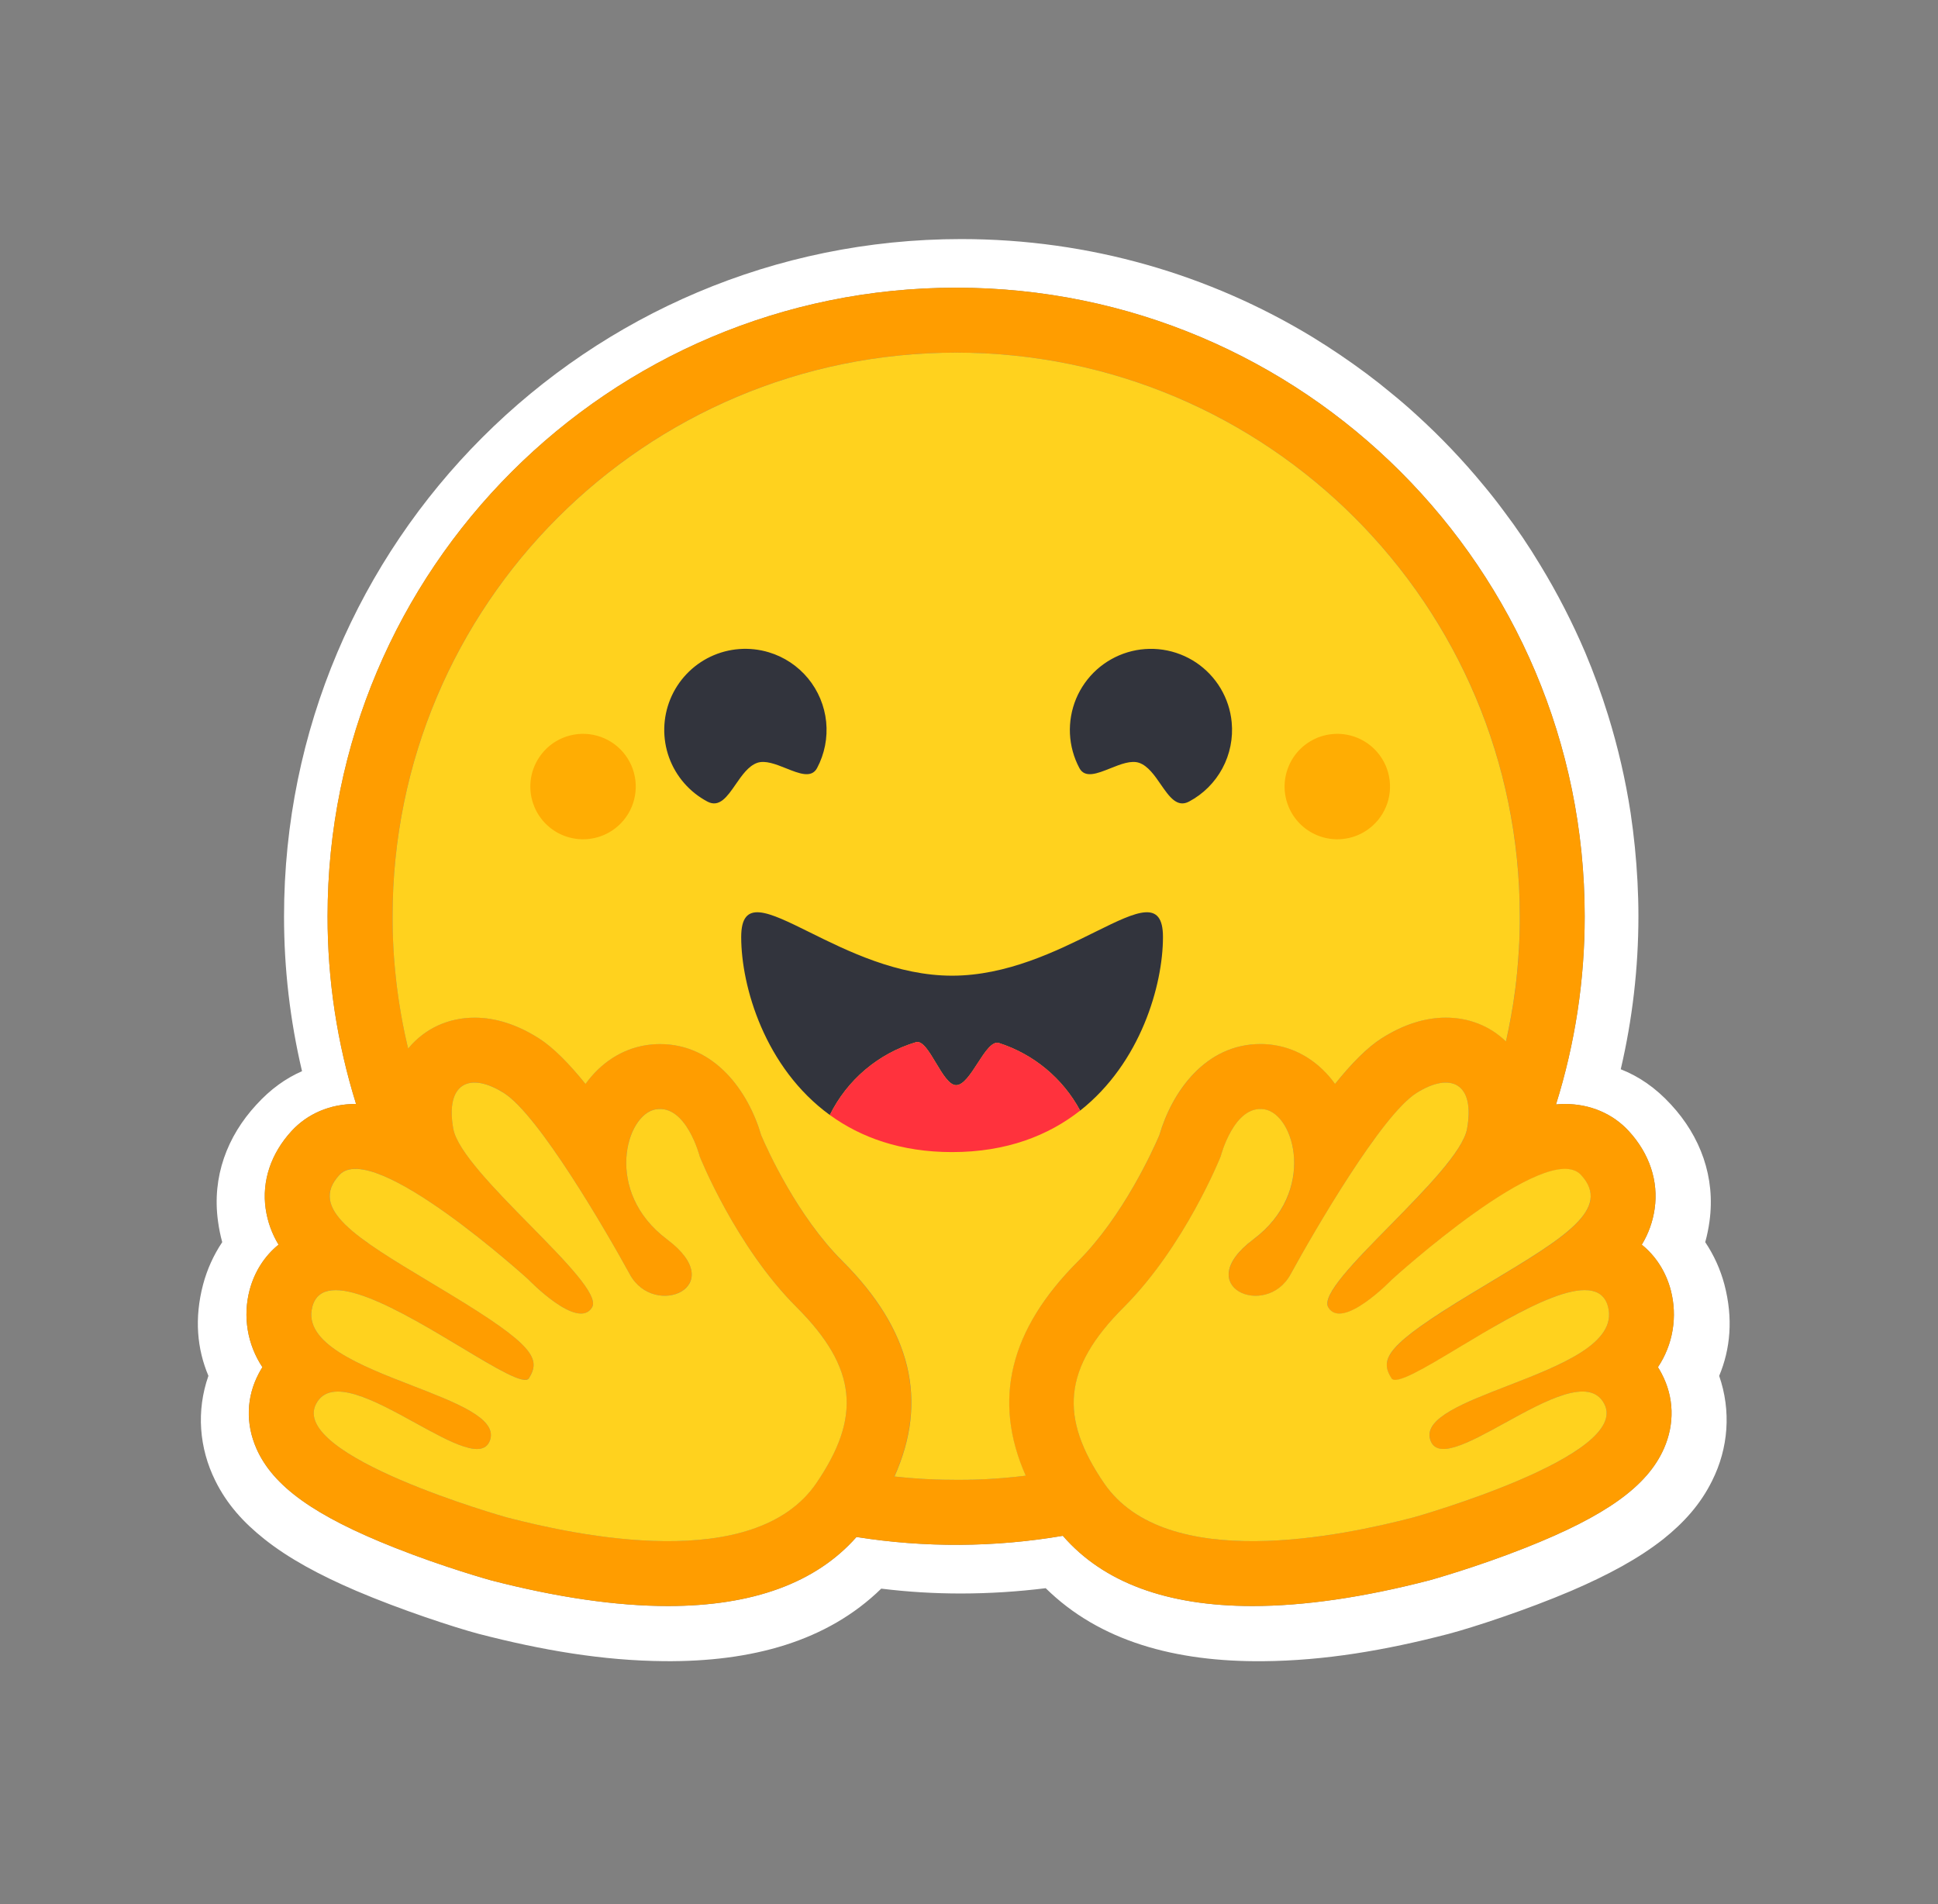
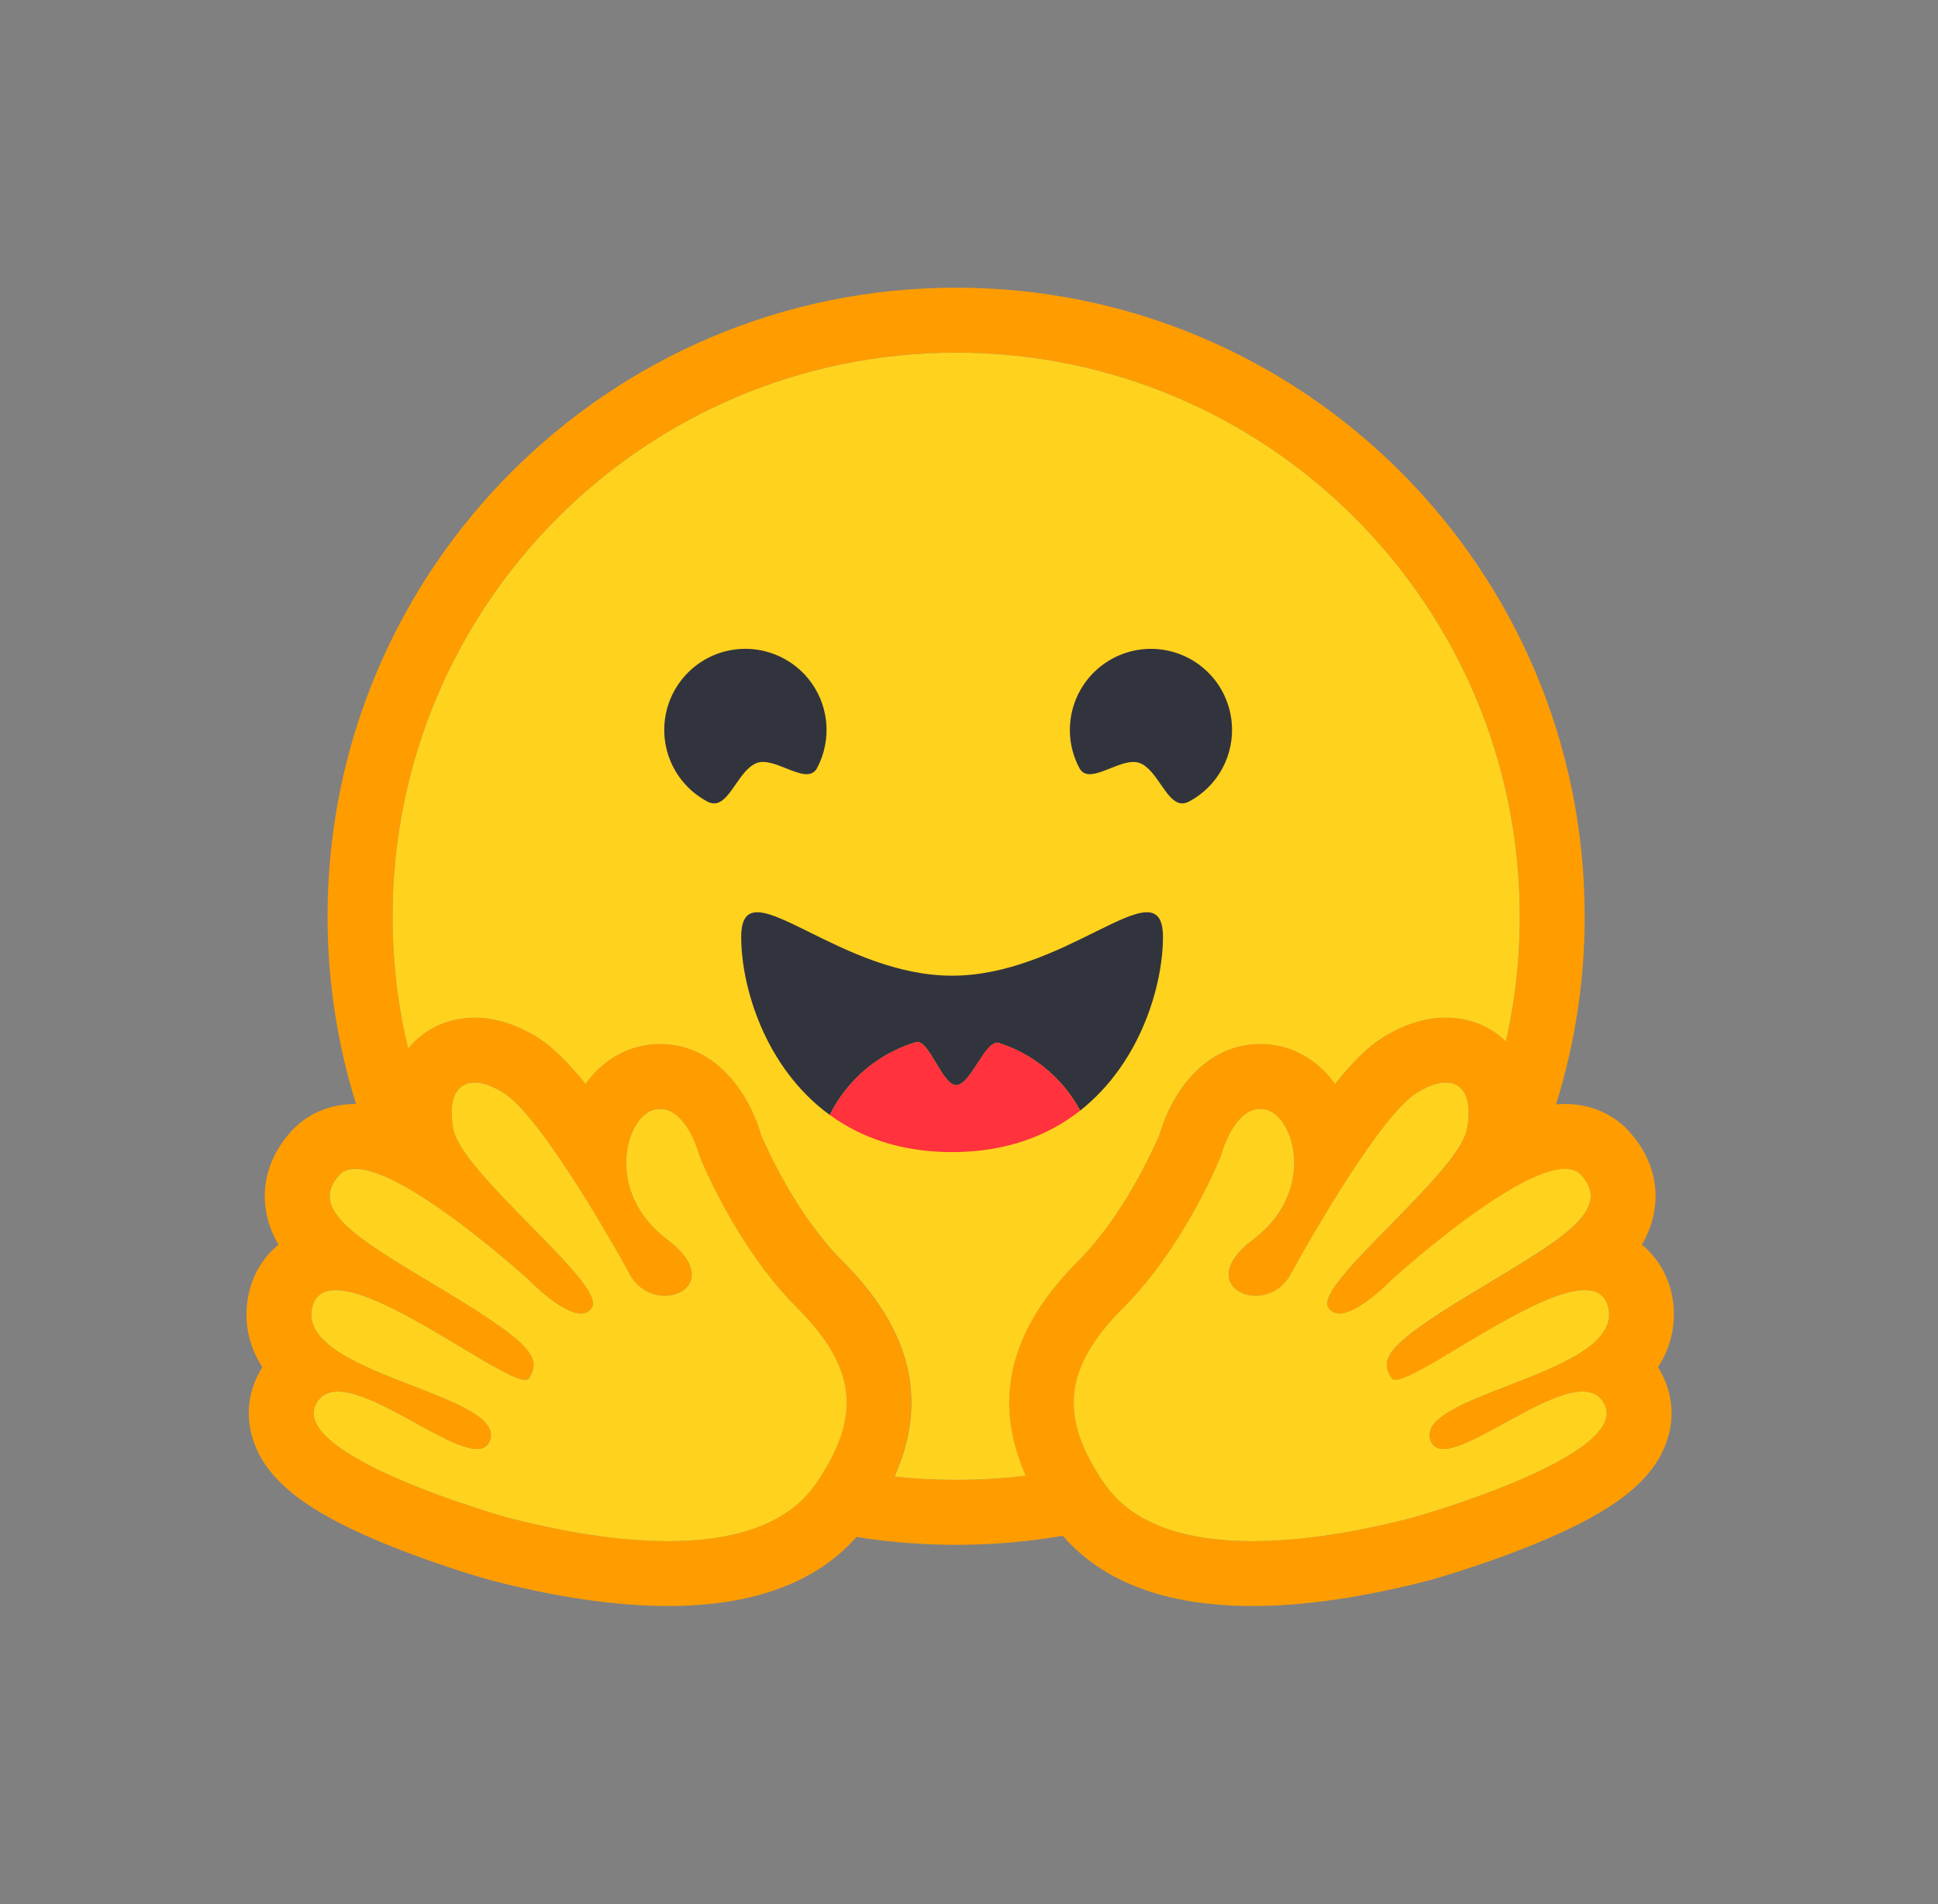
<svg xmlns="http://www.w3.org/2000/svg" width="57" height="56" viewBox="0 0 57 56" fill="none">
  <rect x="0" y="0" width="57" height="56" fill="#808080" stroke="none" />
-   <path d="M50.718 37.778C50.6 37.334 50.41 36.914 50.154 36.532C50.209 36.332 50.251 36.128 50.279 35.922C50.46 34.615 50.007 33.418 49.153 32.492C48.69 31.986 48.194 31.652 47.669 31.447C48.014 29.972 48.188 28.463 48.189 26.948C48.189 26.256 48.15 25.578 48.084 24.911C48.05 24.577 48.009 24.245 47.96 23.913C47.81 22.935 47.587 21.969 47.293 21.024C47.1 20.402 46.877 19.791 46.625 19.192C46.246 18.304 45.805 17.445 45.303 16.621C44.974 16.072 44.616 15.542 44.23 15.032C44.041 14.775 43.843 14.523 43.638 14.278C43.031 13.54 42.37 12.846 41.662 12.203C41.427 11.987 41.185 11.778 40.937 11.577C40.693 11.373 40.443 11.176 40.188 10.986C39.675 10.604 39.145 10.246 38.6 9.912C35.585 8.081 32.05 7.031 28.271 7.031C17.27 7.031 8.354 15.948 8.354 26.949C8.353 28.483 8.531 30.011 8.883 31.504C8.411 31.709 7.958 32.029 7.538 32.492C6.684 33.417 6.23 34.609 6.412 35.917C6.439 36.124 6.481 36.33 6.536 36.532C6.281 36.913 6.091 37.334 5.973 37.778C5.711 38.775 5.797 39.675 6.13 40.464C5.768 41.494 5.858 42.591 6.331 43.545C6.674 44.242 7.166 44.781 7.772 45.262C8.492 45.835 9.394 46.322 10.481 46.788C11.779 47.342 13.363 47.862 14.083 48.053C15.944 48.534 17.728 48.84 19.536 48.855C22.112 48.878 24.331 48.273 25.919 46.722C26.7 46.818 27.485 46.866 28.271 46.865C29.102 46.864 29.932 46.811 30.756 46.709C32.34 48.269 34.568 48.88 37.153 48.856C38.961 48.841 40.745 48.536 42.601 48.054C43.326 47.863 44.91 47.343 46.208 46.789C47.295 46.322 48.197 45.836 48.922 45.264C49.524 44.782 50.015 44.243 50.358 43.546C50.836 42.592 50.921 41.495 50.564 40.465C50.894 39.676 50.98 38.775 50.718 37.778ZM48.871 40.397C49.237 41.09 49.26 41.874 48.938 42.604C48.449 43.71 47.234 44.582 44.874 45.517C43.407 46.099 42.063 46.471 42.051 46.475C40.111 46.978 38.355 47.234 36.836 47.234C34.32 47.234 32.448 46.539 31.26 45.168C29.252 45.511 27.202 45.522 25.191 45.203C24.002 46.551 22.14 47.234 19.645 47.234C18.126 47.234 16.371 46.978 14.43 46.475C14.418 46.471 13.075 46.099 11.607 45.517C9.247 44.582 8.032 43.711 7.543 42.604C7.221 41.874 7.244 41.09 7.61 40.397C7.643 40.332 7.68 40.269 7.718 40.209C7.499 39.88 7.352 39.508 7.287 39.118C7.222 38.728 7.24 38.329 7.34 37.947C7.486 37.395 7.786 36.936 8.193 36.606C7.997 36.284 7.868 35.925 7.814 35.551C7.697 34.739 7.967 33.928 8.574 33.266C9.046 32.751 9.714 32.468 10.453 32.468H10.473C9.915 30.681 9.633 28.82 9.635 26.948C9.635 16.739 17.911 8.461 28.122 8.461C38.333 8.461 46.609 16.738 46.609 26.948C46.611 28.825 46.326 30.691 45.765 32.482C45.854 32.473 45.942 32.469 46.028 32.469C46.767 32.469 47.435 32.752 47.907 33.267C48.514 33.928 48.784 34.739 48.666 35.552C48.613 35.925 48.484 36.284 48.288 36.607C48.696 36.936 48.996 37.395 49.141 37.947C49.241 38.33 49.259 38.729 49.194 39.119C49.129 39.509 48.982 39.88 48.763 40.209C48.801 40.269 48.838 40.332 48.871 40.397Z" fill="white" />
  <path d="M48.763 40.208C48.982 39.879 49.129 39.508 49.194 39.118C49.259 38.728 49.241 38.329 49.141 37.946C48.995 37.394 48.695 36.935 48.288 36.606C48.484 36.283 48.613 35.925 48.666 35.551C48.784 34.739 48.514 33.927 47.907 33.266C47.435 32.751 46.767 32.468 46.028 32.468C45.942 32.468 45.854 32.472 45.765 32.481C46.326 30.69 46.61 28.824 46.608 26.948C46.608 16.738 38.331 8.461 28.122 8.461C17.912 8.461 9.634 16.737 9.634 26.948C9.632 28.819 9.915 30.681 10.472 32.468H10.453C9.713 32.468 9.045 32.751 8.573 33.265C7.966 33.926 7.697 34.738 7.814 35.55C7.868 35.924 7.996 36.283 8.192 36.605C7.785 36.935 7.485 37.394 7.34 37.946C7.24 38.328 7.222 38.728 7.287 39.118C7.352 39.507 7.499 39.879 7.718 40.208C7.679 40.269 7.643 40.332 7.609 40.396C7.244 41.09 7.221 41.874 7.543 42.604C8.032 43.71 9.247 44.582 11.607 45.517C13.074 46.099 14.418 46.471 14.43 46.474C16.37 46.978 18.126 47.233 19.645 47.233C22.14 47.233 24.002 46.551 25.191 45.203C27.202 45.522 29.252 45.51 31.26 45.168C32.448 46.539 34.32 47.233 36.836 47.233C38.355 47.233 40.111 46.978 42.051 46.474C42.063 46.471 43.406 46.099 44.874 45.517C47.234 44.582 48.449 43.71 48.938 42.604C49.26 41.874 49.237 41.09 48.871 40.396C48.838 40.331 48.801 40.269 48.763 40.208ZM24.34 43.092C24.238 43.271 24.128 43.445 24.011 43.615C23.704 44.065 23.3 44.409 22.831 44.665C21.934 45.154 20.798 45.325 19.645 45.325C17.823 45.325 15.956 44.898 14.909 44.627C14.857 44.614 8.492 42.816 9.298 41.285C9.433 41.028 9.657 40.925 9.938 40.925C11.072 40.925 13.138 42.615 14.026 42.615C14.225 42.615 14.365 42.53 14.422 42.324C14.8 40.967 8.67 40.396 9.186 38.431C9.277 38.083 9.525 37.942 9.872 37.942C11.372 37.942 14.739 40.58 15.443 40.58C15.497 40.58 15.536 40.564 15.557 40.531C15.56 40.526 15.563 40.521 15.566 40.516C15.897 39.97 15.707 39.573 13.443 38.186L13.225 38.054C10.733 36.546 8.985 35.638 9.979 34.556C10.094 34.431 10.256 34.375 10.453 34.375C10.687 34.375 10.97 34.453 11.281 34.585C12.597 35.14 14.421 36.653 15.183 37.313C15.303 37.417 15.422 37.523 15.54 37.628C15.54 37.628 16.505 38.632 17.088 38.632C17.222 38.632 17.336 38.579 17.413 38.448C17.827 37.75 13.572 34.526 13.332 33.195C13.169 32.294 13.446 31.837 13.958 31.837C14.201 31.837 14.498 31.94 14.826 32.148C15.843 32.794 17.807 36.169 18.526 37.482C18.767 37.922 19.179 38.108 19.549 38.108C20.285 38.108 20.86 37.376 19.617 36.447C17.748 35.049 18.404 32.763 19.296 32.623C19.334 32.617 19.372 32.614 19.411 32.614C20.222 32.614 20.579 34.011 20.579 34.011C20.579 34.011 21.628 36.644 23.43 38.444C25.064 40.078 25.292 41.419 24.34 43.092ZM30.165 43.4L30.072 43.411L29.912 43.429C29.829 43.438 29.745 43.447 29.66 43.454L29.578 43.462L29.503 43.468L29.397 43.476L29.279 43.485L29.162 43.493L29.136 43.494C29.106 43.496 29.075 43.498 29.044 43.5L29.005 43.502C28.968 43.504 28.932 43.505 28.895 43.507L28.768 43.513L28.653 43.517L28.576 43.519H28.537C28.513 43.519 28.489 43.52 28.465 43.52H28.427C28.403 43.52 28.379 43.52 28.355 43.521L28.257 43.523H28.12C28.013 43.523 27.905 43.522 27.799 43.519L27.712 43.517C27.688 43.517 27.663 43.516 27.639 43.515L27.547 43.513L27.433 43.508L27.33 43.504L27.303 43.503L27.206 43.498C27.178 43.496 27.151 43.495 27.124 43.493L27.061 43.489C26.982 43.484 26.902 43.479 26.823 43.472L26.74 43.466C26.705 43.463 26.67 43.46 26.635 43.457C26.594 43.453 26.553 43.449 26.512 43.445C26.444 43.439 26.375 43.432 26.307 43.425H26.303C27.303 41.194 26.798 39.111 24.777 37.093C23.453 35.77 22.571 33.816 22.388 33.387C22.018 32.117 21.038 30.706 19.412 30.706C19.274 30.706 19.137 30.716 19.001 30.738C18.288 30.85 17.665 31.26 17.221 31.878C16.74 31.28 16.273 30.805 15.851 30.537C15.215 30.134 14.579 29.929 13.961 29.929C13.188 29.929 12.498 30.246 12.017 30.821L12.004 30.836C11.995 30.798 11.986 30.76 11.977 30.722L11.976 30.717C11.885 30.326 11.808 29.931 11.746 29.533C11.746 29.531 11.746 29.528 11.745 29.525C11.74 29.495 11.735 29.465 11.731 29.435C11.717 29.346 11.705 29.258 11.693 29.168C11.688 29.128 11.682 29.087 11.677 29.047L11.662 28.926C11.657 28.885 11.653 28.848 11.649 28.81L11.648 28.8C11.63 28.643 11.615 28.485 11.602 28.327L11.597 28.267L11.589 28.163C11.587 28.135 11.585 28.107 11.583 28.078C11.583 28.072 11.582 28.065 11.582 28.059C11.576 27.98 11.572 27.9 11.568 27.821C11.566 27.779 11.563 27.738 11.562 27.697L11.557 27.588L11.556 27.555L11.553 27.455L11.55 27.37C11.55 27.336 11.549 27.302 11.548 27.269C11.548 27.235 11.547 27.198 11.546 27.162C11.546 27.126 11.546 27.09 11.545 27.055C11.545 27.019 11.545 26.983 11.545 26.948C11.545 17.792 18.968 10.37 28.124 10.37C37.28 10.37 44.702 17.792 44.702 26.948V27.162C44.702 27.197 44.701 27.233 44.7 27.269C44.7 27.298 44.699 27.327 44.698 27.357C44.698 27.383 44.697 27.41 44.696 27.435C44.696 27.469 44.694 27.502 44.693 27.536V27.538L44.689 27.654C44.687 27.688 44.686 27.723 44.684 27.756L44.683 27.78L44.677 27.889C44.664 28.122 44.647 28.354 44.624 28.585V28.588C44.621 28.626 44.617 28.664 44.613 28.703L44.603 28.792L44.584 28.968L44.572 29.057L44.559 29.162C44.553 29.2 44.548 29.238 44.543 29.276C44.537 29.319 44.531 29.361 44.524 29.404L44.509 29.504L44.491 29.618C44.485 29.656 44.479 29.693 44.472 29.731C44.465 29.769 44.459 29.806 44.452 29.844C44.439 29.919 44.425 29.995 44.411 30.07C44.389 30.182 44.366 30.294 44.343 30.406L44.319 30.517C44.311 30.554 44.303 30.591 44.294 30.628C43.828 30.174 43.21 29.927 42.528 29.927C41.91 29.927 41.274 30.132 40.638 30.536C40.215 30.804 39.749 31.279 39.268 31.876C38.823 31.259 38.2 30.849 37.488 30.736C37.352 30.715 37.215 30.704 37.077 30.704C35.45 30.704 34.471 32.116 34.1 33.386C33.917 33.815 33.035 35.768 31.709 37.093C29.69 39.106 29.181 41.179 30.165 43.4ZM47.28 38.936L47.274 38.955C47.257 38.999 47.238 39.042 47.216 39.084C47.2 39.114 47.182 39.144 47.163 39.173C47.126 39.227 47.086 39.279 47.043 39.328C47.033 39.34 47.023 39.351 47.012 39.362C46.996 39.379 46.98 39.396 46.964 39.412C46.669 39.704 46.22 39.96 45.713 40.194C45.655 40.22 45.597 40.246 45.538 40.273L45.479 40.299C45.44 40.316 45.401 40.333 45.36 40.35C45.321 40.367 45.28 40.384 45.239 40.401L45.117 40.451C44.832 40.568 44.539 40.68 44.254 40.791L44.132 40.838L44.011 40.886C43.931 40.917 43.852 40.948 43.774 40.979L43.658 41.026L43.544 41.073L43.488 41.096C43.45 41.112 43.414 41.127 43.377 41.143C42.538 41.503 41.934 41.87 42.061 42.324C42.064 42.337 42.068 42.349 42.073 42.361C42.084 42.395 42.1 42.427 42.119 42.457C42.13 42.475 42.144 42.491 42.158 42.507C42.307 42.662 42.579 42.637 42.921 42.514C42.969 42.496 43.017 42.478 43.065 42.459L43.094 42.447C43.173 42.413 43.256 42.376 43.34 42.336C43.361 42.326 43.383 42.316 43.404 42.305C43.823 42.1 44.298 41.825 44.768 41.574C44.957 41.472 45.148 41.376 45.341 41.284C45.787 41.074 46.206 40.925 46.543 40.925C46.701 40.925 46.84 40.958 46.957 41.032L46.976 41.045C47.049 41.096 47.111 41.163 47.156 41.239C47.165 41.254 47.174 41.269 47.183 41.285C47.349 41.601 47.21 41.929 46.884 42.249C46.571 42.558 46.084 42.86 45.53 43.139C45.489 43.16 45.448 43.181 45.406 43.201C43.759 44.01 41.602 44.619 41.572 44.627C40.997 44.776 40.175 44.972 39.249 45.118L39.112 45.139L39.089 45.143C38.986 45.158 38.882 45.173 38.778 45.187C38.672 45.201 38.565 45.214 38.458 45.226L38.438 45.228C38.049 45.273 37.658 45.303 37.266 45.317H37.26C37.119 45.322 36.977 45.324 36.835 45.324H36.672C36.456 45.322 36.24 45.312 36.025 45.295C36.02 45.295 36.014 45.295 36.009 45.294C35.932 45.288 35.855 45.281 35.778 45.272C35.698 45.264 35.618 45.254 35.539 45.243C35.487 45.236 35.435 45.228 35.383 45.22C35.33 45.211 35.277 45.203 35.224 45.193L35.152 45.18L35.147 45.179C35.071 45.164 34.995 45.148 34.92 45.131C34.876 45.121 34.833 45.111 34.79 45.1L34.764 45.093C34.742 45.088 34.721 45.082 34.7 45.076L34.688 45.073L34.621 45.054C34.597 45.047 34.572 45.039 34.548 45.032L34.539 45.03L34.475 45.01C34.451 45.003 34.427 44.995 34.404 44.987L34.345 44.968L34.302 44.953C34.26 44.938 34.219 44.923 34.178 44.907L34.139 44.892L34.107 44.879C34.045 44.854 33.983 44.828 33.922 44.801L33.882 44.781L33.875 44.778C33.86 44.771 33.846 44.764 33.832 44.758C33.803 44.745 33.776 44.731 33.748 44.717L33.739 44.713L33.699 44.691C33.627 44.654 33.557 44.614 33.489 44.572L33.451 44.549C33.432 44.537 33.413 44.525 33.395 44.513L33.346 44.48L33.293 44.444L33.262 44.422C33.229 44.398 33.196 44.373 33.164 44.348L33.113 44.309C33.093 44.293 33.073 44.276 33.053 44.259C33.036 44.246 33.02 44.231 33.003 44.217L33.002 44.216C32.984 44.2 32.967 44.184 32.95 44.169C32.932 44.153 32.915 44.137 32.899 44.121L32.897 44.119C32.879 44.103 32.862 44.086 32.845 44.069C32.828 44.051 32.811 44.035 32.795 44.017C32.778 44 32.762 43.982 32.745 43.964C32.729 43.946 32.714 43.929 32.699 43.912L32.694 43.906C32.679 43.889 32.664 43.871 32.65 43.854C32.619 43.816 32.588 43.778 32.559 43.739C32.529 43.7 32.501 43.659 32.472 43.618L32.446 43.578C32.41 43.526 32.375 43.473 32.341 43.419C32.315 43.38 32.291 43.341 32.267 43.302C32.251 43.277 32.236 43.252 32.221 43.227L32.215 43.217C32.201 43.193 32.187 43.17 32.173 43.146C32.166 43.133 32.158 43.12 32.151 43.107C32.144 43.093 32.136 43.079 32.128 43.066L32.115 43.044L32.108 43.03C32.093 43.004 32.079 42.977 32.065 42.951C32.058 42.939 32.052 42.927 32.045 42.916L32.026 42.878L32.006 42.84C31.957 42.742 31.91 42.642 31.866 42.541L31.851 42.504C31.841 42.479 31.831 42.455 31.821 42.431C31.816 42.419 31.811 42.407 31.807 42.395C31.784 42.335 31.762 42.273 31.742 42.212C31.735 42.19 31.728 42.168 31.721 42.146C31.706 42.097 31.691 42.047 31.678 41.996C31.663 41.937 31.649 41.878 31.638 41.818C31.635 41.806 31.633 41.794 31.631 41.782C31.619 41.724 31.61 41.665 31.603 41.606C31.601 41.594 31.6 41.583 31.599 41.571L31.595 41.536C31.59 41.489 31.587 41.443 31.584 41.396C31.584 41.385 31.583 41.373 31.583 41.361C31.582 41.338 31.581 41.315 31.581 41.292C31.569 40.357 32.042 39.458 33.053 38.448C34.854 36.648 35.903 34.014 35.903 34.014C35.903 34.014 35.931 33.904 35.99 33.745C35.998 33.723 36.007 33.7 36.016 33.676C36.05 33.587 36.089 33.5 36.131 33.414L36.14 33.398C36.176 33.325 36.216 33.255 36.259 33.186C36.269 33.17 36.279 33.154 36.29 33.138C36.322 33.09 36.356 33.044 36.392 32.999C36.411 32.975 36.432 32.951 36.453 32.927C36.462 32.918 36.47 32.909 36.479 32.9C36.584 32.792 36.703 32.705 36.838 32.658L36.855 32.652C36.866 32.648 36.878 32.645 36.889 32.642C36.903 32.638 36.916 32.635 36.93 32.632L36.936 32.631C36.964 32.625 36.993 32.621 37.022 32.619H37.025C37.04 32.619 37.055 32.618 37.071 32.618C37.09 32.618 37.108 32.618 37.127 32.62C37.147 32.622 37.166 32.624 37.186 32.627C37.349 32.653 37.503 32.749 37.636 32.899C37.687 32.955 37.732 33.017 37.772 33.081C37.798 33.123 37.823 33.168 37.846 33.215C37.856 33.234 37.865 33.252 37.873 33.271C37.896 33.321 37.917 33.371 37.935 33.422C37.977 33.543 38.009 33.667 38.031 33.793C38.049 33.903 38.06 34.015 38.063 34.126C38.065 34.186 38.065 34.247 38.063 34.308C38.052 34.592 37.993 34.872 37.891 35.137C37.882 35.161 37.872 35.186 37.862 35.211C37.842 35.26 37.82 35.309 37.796 35.356C37.778 35.392 37.76 35.428 37.739 35.465C37.726 35.489 37.712 35.513 37.699 35.537C37.663 35.597 37.626 35.656 37.585 35.715L37.56 35.751C37.463 35.886 37.355 36.012 37.238 36.129C37.122 36.245 36.998 36.352 36.866 36.45C36.734 36.548 36.611 36.656 36.497 36.773C36.168 37.118 36.091 37.423 36.165 37.654C36.177 37.69 36.193 37.725 36.212 37.758C36.234 37.797 36.26 37.832 36.29 37.864L36.301 37.876L36.313 37.887C36.325 37.899 36.337 37.91 36.351 37.921L36.364 37.931C36.395 37.956 36.429 37.978 36.464 37.997C36.475 38.002 36.484 38.008 36.495 38.013C36.533 38.032 36.573 38.048 36.613 38.061C36.624 38.064 36.635 38.068 36.647 38.071L36.661 38.075L36.681 38.08L36.697 38.084L36.716 38.088L36.734 38.092L36.751 38.095C36.764 38.097 36.777 38.099 36.79 38.101L36.803 38.103L36.825 38.105L36.839 38.106L36.862 38.108H36.876L36.9 38.109H36.976L36.997 38.108L37.022 38.106L37.053 38.103L37.081 38.1C37.088 38.1 37.094 38.099 37.101 38.097C37.188 38.084 37.274 38.061 37.356 38.028L37.391 38.013C37.41 38.005 37.43 37.996 37.448 37.986C37.486 37.967 37.524 37.945 37.56 37.921C37.61 37.889 37.657 37.852 37.701 37.811C37.712 37.802 37.722 37.792 37.732 37.782C37.737 37.777 37.742 37.773 37.747 37.767C37.756 37.758 37.766 37.748 37.776 37.737C37.846 37.66 37.906 37.575 37.956 37.484C38.384 36.706 38.833 35.939 39.302 35.184L39.366 35.081L39.431 34.978C39.463 34.926 39.496 34.874 39.529 34.823L39.562 34.772C39.671 34.602 39.781 34.432 39.894 34.264L39.961 34.164C40.094 33.966 40.228 33.773 40.36 33.589L40.426 33.499C40.57 33.3 40.72 33.106 40.876 32.916L40.937 32.843C40.947 32.83 40.957 32.818 40.968 32.806C40.988 32.782 41.009 32.759 41.029 32.736C41.039 32.724 41.048 32.713 41.059 32.702L41.117 32.636L41.147 32.603C41.176 32.572 41.205 32.541 41.233 32.512C41.253 32.493 41.271 32.473 41.29 32.455C41.401 32.341 41.523 32.24 41.655 32.151L41.686 32.132C41.715 32.112 41.746 32.094 41.777 32.077C42.294 31.784 42.722 31.762 42.968 32.008C43.118 32.158 43.2 32.405 43.196 32.749C43.196 32.764 43.196 32.78 43.195 32.795V32.812C43.195 32.828 43.193 32.844 43.192 32.86C43.192 32.88 43.19 32.899 43.188 32.919C43.186 32.938 43.185 32.953 43.183 32.971C43.183 32.975 43.182 32.98 43.181 32.986C43.18 33.001 43.178 33.016 43.176 33.032C43.176 33.036 43.176 33.041 43.174 33.046C43.172 33.067 43.168 33.087 43.165 33.108C43.163 33.128 43.159 33.146 43.156 33.165L43.15 33.198C43.144 33.229 43.137 33.26 43.128 33.29C43.111 33.346 43.09 33.402 43.066 33.456C43.032 33.529 42.995 33.601 42.954 33.671C42.931 33.71 42.908 33.749 42.883 33.786C42.858 33.826 42.832 33.865 42.805 33.905C42.736 34.004 42.664 34.101 42.59 34.196L42.556 34.239C42.434 34.39 42.308 34.539 42.179 34.684L42.138 34.73C42.083 34.791 42.027 34.853 41.969 34.915L41.926 34.962C41.898 34.993 41.868 35.025 41.839 35.056C41.81 35.088 41.78 35.119 41.75 35.151L41.66 35.246L41.569 35.341L41.477 35.437C41.415 35.5 41.353 35.564 41.291 35.628C40.404 36.538 39.469 37.445 39.153 38.01C39.132 38.047 39.113 38.085 39.096 38.123C39.051 38.226 39.032 38.314 39.045 38.385C39.049 38.409 39.057 38.431 39.069 38.452C39.087 38.482 39.109 38.511 39.134 38.536C39.145 38.548 39.158 38.558 39.17 38.568C39.236 38.614 39.314 38.638 39.394 38.636H39.419L39.445 38.634L39.47 38.631L39.492 38.628C39.495 38.627 39.498 38.627 39.5 38.626L39.52 38.622L39.525 38.621L39.547 38.617L39.554 38.615C39.562 38.613 39.569 38.611 39.577 38.609C39.585 38.606 39.595 38.604 39.604 38.6C39.643 38.589 39.68 38.575 39.717 38.559C39.737 38.551 39.756 38.543 39.775 38.534C39.785 38.529 39.794 38.525 39.804 38.52L39.833 38.506C39.903 38.469 39.971 38.43 40.038 38.387L40.067 38.367C40.077 38.361 40.086 38.355 40.096 38.348L40.125 38.329L40.14 38.318L40.182 38.288C40.222 38.261 40.258 38.234 40.295 38.205L40.298 38.203L40.357 38.157C40.438 38.094 40.514 38.03 40.583 37.97L40.629 37.93L40.633 37.926L40.657 37.904C40.713 37.854 40.764 37.806 40.806 37.767L40.823 37.751C40.838 37.736 40.852 37.723 40.864 37.712L40.889 37.687L40.897 37.679L40.9 37.676L40.925 37.651L40.941 37.634L40.944 37.633L40.951 37.626L40.961 37.617L40.964 37.614L40.972 37.606L41.017 37.567L41.041 37.545C41.055 37.533 41.068 37.522 41.081 37.51L41.11 37.483C41.116 37.479 41.121 37.474 41.127 37.469L41.158 37.442L41.204 37.401L41.228 37.38C41.324 37.297 41.439 37.197 41.572 37.085L41.627 37.039L41.717 36.963L41.809 36.886C41.929 36.786 42.058 36.68 42.195 36.57L42.285 36.498C42.362 36.437 42.44 36.375 42.52 36.312C42.552 36.287 42.585 36.262 42.618 36.237C42.699 36.174 42.781 36.111 42.864 36.049C43.051 35.907 43.245 35.766 43.441 35.627L43.525 35.569C43.584 35.528 43.642 35.487 43.701 35.448L43.754 35.412C43.859 35.341 43.965 35.272 44.072 35.204L44.126 35.17L44.178 35.138C44.231 35.105 44.284 35.073 44.336 35.041L44.388 35.01L44.493 34.949L44.596 34.891L44.616 34.879L44.697 34.834C44.731 34.816 44.765 34.798 44.799 34.781L44.849 34.755L44.898 34.731C44.915 34.723 44.931 34.714 44.948 34.706C45.058 34.652 45.17 34.602 45.284 34.556C45.315 34.543 45.345 34.532 45.376 34.521L45.465 34.49C45.492 34.481 45.518 34.472 45.544 34.465L45.552 34.462C45.566 34.458 45.58 34.454 45.593 34.45L45.597 34.449C45.625 34.441 45.653 34.434 45.68 34.427H45.682C45.759 34.409 45.838 34.395 45.917 34.387C45.954 34.384 45.99 34.382 46.027 34.382H46.046C46.07 34.382 46.094 34.383 46.117 34.386C46.128 34.386 46.139 34.388 46.149 34.389H46.154C46.164 34.391 46.174 34.392 46.185 34.395C46.195 34.397 46.206 34.398 46.216 34.401H46.219C46.229 34.403 46.239 34.406 46.249 34.409C46.305 34.424 46.358 34.448 46.406 34.48C46.43 34.495 46.453 34.513 46.473 34.532L46.479 34.538C46.483 34.541 46.487 34.545 46.49 34.549L46.501 34.56C46.589 34.653 46.661 34.758 46.716 34.873L46.724 34.893C46.743 34.937 46.758 34.982 46.768 35.028C46.799 35.169 46.787 35.317 46.734 35.451C46.713 35.506 46.688 35.558 46.659 35.608C46.591 35.722 46.511 35.829 46.419 35.925L46.4 35.946C46.37 35.977 46.34 36.007 46.309 36.038C46.294 36.052 46.28 36.065 46.265 36.079L46.22 36.12L46.197 36.141C46.141 36.192 46.083 36.24 46.024 36.288C45.988 36.316 45.952 36.345 45.916 36.373C45.788 36.471 45.657 36.565 45.524 36.656C45.444 36.711 45.363 36.765 45.281 36.819C45.08 36.951 44.877 37.079 44.672 37.204C44.241 37.469 43.764 37.752 43.256 38.06L43.124 38.14C42.98 38.228 42.844 38.312 42.716 38.392L42.651 38.432L42.529 38.511C42.448 38.562 42.367 38.615 42.287 38.667L42.222 38.71C42.19 38.73 42.158 38.751 42.127 38.772L42.096 38.792L42.002 38.856L41.952 38.89L41.893 38.931L41.838 38.969C41.747 39.033 41.662 39.095 41.584 39.153L41.555 39.175C41.509 39.21 41.464 39.246 41.419 39.282C41.351 39.336 41.289 39.388 41.234 39.438L41.207 39.463C41.191 39.477 41.176 39.492 41.161 39.505C41.151 39.515 41.142 39.525 41.131 39.535L41.117 39.549C41.086 39.58 41.056 39.612 41.026 39.645L41.011 39.662C40.979 39.699 40.951 39.735 40.927 39.77L40.916 39.785C40.897 39.813 40.879 39.842 40.863 39.872C40.859 39.879 40.855 39.886 40.851 39.894L40.841 39.916L40.834 39.932L40.829 39.943L40.825 39.953L40.82 39.967C40.806 40.004 40.797 40.042 40.792 40.081L40.79 40.095L40.789 40.107V40.176C40.789 40.182 40.789 40.188 40.79 40.194L40.791 40.204C40.791 40.21 40.792 40.215 40.793 40.221C40.794 40.227 40.796 40.237 40.798 40.245V40.247C40.799 40.254 40.801 40.262 40.803 40.269C40.805 40.277 40.806 40.286 40.809 40.294C40.813 40.309 40.818 40.325 40.824 40.34C40.827 40.349 40.831 40.358 40.834 40.367C40.834 40.369 40.836 40.371 40.837 40.372L40.844 40.39L40.855 40.414C40.867 40.44 40.88 40.464 40.894 40.488L40.908 40.513L40.923 40.538C40.926 40.542 40.929 40.546 40.932 40.55L40.937 40.555L40.943 40.56L40.948 40.564C40.957 40.57 40.966 40.575 40.975 40.578C40.98 40.58 40.985 40.581 40.99 40.582C41.117 40.611 41.376 40.506 41.721 40.324C41.74 40.314 41.762 40.303 41.783 40.291L41.888 40.234L41.939 40.206C41.975 40.186 42.013 40.164 42.051 40.142L42.12 40.103C42.576 39.841 43.12 39.504 43.682 39.175C43.735 39.144 43.788 39.114 43.841 39.083L43.947 39.015C44.071 38.944 44.195 38.875 44.319 38.806C44.476 38.719 44.634 38.636 44.794 38.554L44.898 38.501C44.967 38.467 45.035 38.434 45.103 38.402C45.234 38.34 45.366 38.281 45.5 38.225L45.573 38.195L45.582 38.191C45.97 38.038 46.322 37.943 46.607 37.943C46.668 37.942 46.73 37.947 46.791 37.958H46.793C46.812 37.961 46.83 37.965 46.848 37.97H46.851C46.898 37.981 46.943 37.998 46.986 38.02C47.046 38.051 47.1 38.092 47.146 38.142C47.167 38.165 47.185 38.191 47.202 38.217C47.233 38.264 47.257 38.315 47.274 38.369C47.281 38.389 47.287 38.41 47.293 38.431C47.34 38.597 47.335 38.773 47.28 38.936Z" fill="#FF9D00" />
  <path fill-rule="evenodd" clip-rule="evenodd" d="M44.7 27.056V26.949C44.7 17.793 37.28 10.371 28.124 10.371C18.968 10.371 11.546 17.794 11.546 26.949V26.985C11.545 27.008 11.545 27.032 11.546 27.056C11.546 27.092 11.547 27.127 11.547 27.163L11.548 27.242L11.548 27.27C11.548 27.283 11.549 27.296 11.549 27.309C11.55 27.33 11.55 27.351 11.55 27.372L11.553 27.457L11.556 27.557L11.557 27.59L11.562 27.693V27.698C11.563 27.738 11.566 27.779 11.568 27.819L11.568 27.822C11.57 27.863 11.572 27.905 11.575 27.946C11.577 27.984 11.579 28.022 11.582 28.06L11.582 28.067C11.584 28.099 11.586 28.132 11.589 28.165L11.59 28.174L11.597 28.268L11.598 28.274C11.599 28.293 11.6 28.311 11.602 28.329C11.615 28.486 11.63 28.644 11.648 28.801L11.649 28.811L11.662 28.927L11.677 29.048L11.688 29.131L11.693 29.17C11.705 29.259 11.717 29.348 11.731 29.437L11.732 29.443L11.745 29.527C11.807 29.927 11.884 30.324 11.976 30.719L11.977 30.724L11.985 30.753L12.004 30.837L12.017 30.823C12.498 30.247 13.188 29.93 13.961 29.93C14.58 29.93 15.215 30.135 15.851 30.538C16.273 30.807 16.74 31.282 17.221 31.879C17.665 31.262 18.288 30.851 19.001 30.739C19.137 30.718 19.274 30.707 19.412 30.707C21.038 30.707 22.018 32.119 22.388 33.388C22.571 33.817 23.453 35.771 24.782 37.093C26.802 39.111 27.308 41.194 26.308 43.424H26.311C26.379 43.432 26.448 43.439 26.517 43.445C26.557 43.449 26.598 43.453 26.639 43.457L26.654 43.458L26.744 43.466L26.827 43.472C26.906 43.478 26.986 43.484 27.065 43.489L27.129 43.493L27.179 43.496L27.21 43.498L27.308 43.502L27.334 43.504L27.437 43.508L27.551 43.513L27.643 43.515L27.658 43.516C27.677 43.517 27.697 43.517 27.716 43.517L27.737 43.518C27.866 43.521 27.995 43.522 28.124 43.522H28.261L28.359 43.521C28.383 43.52 28.407 43.52 28.431 43.52H28.469L28.502 43.519C28.515 43.519 28.528 43.518 28.541 43.518H28.58L28.657 43.516L28.773 43.512L28.9 43.507C28.936 43.505 28.973 43.503 29.009 43.502L29.048 43.499L29.107 43.496L29.141 43.494L29.166 43.492L29.284 43.485L29.401 43.476L29.508 43.468L29.582 43.461L29.665 43.454C29.802 43.442 29.939 43.427 30.076 43.411L30.169 43.4C29.185 41.179 29.695 39.105 31.707 37.095C33.033 35.77 33.914 33.816 34.098 33.387C34.468 32.117 35.447 30.705 37.075 30.705C37.212 30.705 37.35 30.716 37.486 30.738C38.197 30.85 38.821 31.26 39.266 31.878C39.746 31.28 40.213 30.805 40.635 30.537C41.272 30.133 41.907 29.929 42.526 29.929C43.207 29.929 43.825 30.176 44.292 30.629C44.3 30.592 44.309 30.555 44.317 30.518L44.34 30.407C44.349 30.367 44.358 30.327 44.366 30.286C44.38 30.215 44.395 30.143 44.408 30.071C44.423 29.996 44.437 29.921 44.45 29.846L44.456 29.805C44.461 29.781 44.465 29.757 44.469 29.732C44.477 29.695 44.483 29.657 44.489 29.619L44.491 29.605L44.507 29.506L44.522 29.405V29.404C44.533 29.33 44.544 29.256 44.553 29.182L44.556 29.163L44.57 29.059L44.581 28.97L44.601 28.794L44.608 28.723L44.61 28.704C44.614 28.666 44.618 28.628 44.622 28.59V28.587C44.625 28.556 44.628 28.526 44.63 28.496C44.646 28.323 44.659 28.15 44.669 27.976C44.671 27.948 44.673 27.919 44.675 27.89V27.889L44.68 27.782L44.682 27.758C44.685 27.685 44.688 27.612 44.691 27.54V27.537L44.692 27.509C44.693 27.485 44.694 27.461 44.694 27.437L44.694 27.427C44.695 27.404 44.696 27.381 44.696 27.358L44.697 27.339C44.697 27.316 44.698 27.293 44.698 27.27L44.698 27.25C44.699 27.221 44.7 27.192 44.7 27.163V27.056ZM24.012 43.617C25.325 41.691 25.232 40.246 23.431 38.446C21.629 36.646 20.581 34.013 20.581 34.013C20.581 34.013 20.189 32.483 19.297 32.624C18.404 32.764 17.75 35.05 19.618 36.449C21.487 37.847 19.246 38.796 18.527 37.483C17.808 36.17 15.844 32.796 14.826 32.15C13.808 31.505 13.092 31.866 13.332 33.197C13.451 33.857 14.56 34.984 15.596 36.038C16.646 37.106 17.622 38.098 17.414 38.449C17 39.146 15.541 37.63 15.541 37.63C15.541 37.63 10.975 33.474 9.981 34.557C9.064 35.555 10.477 36.404 12.655 37.712C12.84 37.823 13.031 37.938 13.226 38.056C15.718 39.564 15.912 39.962 15.558 40.533C15.428 40.744 14.594 40.243 13.568 39.627C11.819 38.577 9.513 37.193 9.187 38.432C8.905 39.504 10.602 40.161 12.14 40.757C13.422 41.254 14.595 41.708 14.422 42.325C14.243 42.964 13.275 42.431 12.216 41.848C11.027 41.194 9.724 40.477 9.298 41.286C8.492 42.815 14.856 44.615 14.909 44.628C16.965 45.161 22.187 46.292 24.012 43.617ZM32.47 43.617C31.157 41.691 31.25 40.246 33.052 38.446C34.853 36.646 35.901 34.013 35.901 34.013C35.901 34.013 36.293 32.483 37.185 32.624C38.078 32.764 38.733 35.05 36.864 36.449C34.995 37.847 37.236 38.796 37.955 37.483C38.674 36.17 40.637 32.796 41.655 32.15C42.673 31.505 43.389 31.866 43.149 33.197C43.03 33.857 41.921 34.984 40.886 36.038C39.835 37.106 38.859 38.098 39.067 38.449C39.481 39.146 40.941 37.629 40.941 37.629C40.941 37.629 45.507 33.474 46.502 34.556C47.418 35.554 46.005 36.403 43.827 37.711C43.636 37.825 43.446 37.94 43.256 38.055C40.764 39.563 40.57 39.961 40.924 40.532C41.054 40.743 41.889 40.242 42.914 39.626C44.663 38.576 46.969 37.192 47.295 38.431C47.577 39.504 45.88 40.161 44.342 40.757C43.06 41.253 41.887 41.708 42.06 42.324C42.238 42.963 43.207 42.43 44.265 41.847C45.454 41.193 46.757 40.476 47.183 41.285C47.989 42.815 41.624 44.613 41.573 44.627C39.516 45.161 34.294 46.292 32.47 43.617Z" fill="#FFD21E" />
  <path fill-rule="evenodd" clip-rule="evenodd" d="M33.508 22.436C33.766 22.528 33.959 22.806 34.141 23.071C34.389 23.429 34.619 23.762 34.972 23.574C35.388 23.353 35.73 23.013 35.953 22.597C36.176 22.181 36.271 21.709 36.226 21.24C36.193 20.888 36.081 20.549 35.901 20.246C35.72 19.943 35.474 19.684 35.182 19.487C34.889 19.291 34.556 19.162 34.207 19.109C33.858 19.057 33.502 19.082 33.164 19.184C32.827 19.286 32.516 19.461 32.254 19.697C31.992 19.934 31.786 20.225 31.65 20.55C31.515 20.876 31.453 21.228 31.469 21.58C31.486 21.932 31.58 22.276 31.746 22.588C31.909 22.896 32.272 22.75 32.656 22.597C32.956 22.477 33.269 22.352 33.508 22.436ZM22.269 22.436C22.011 22.528 21.819 22.806 21.636 23.071C21.389 23.429 21.158 23.762 20.805 23.574C20.282 23.297 19.88 22.834 19.678 22.277C19.477 21.719 19.491 21.107 19.716 20.559C19.942 20.011 20.364 19.566 20.899 19.312C21.435 19.058 22.046 19.013 22.613 19.184C23.065 19.32 23.466 19.587 23.766 19.951C24.066 20.315 24.251 20.76 24.299 21.229C24.346 21.699 24.253 22.172 24.032 22.588C23.868 22.896 23.505 22.75 23.122 22.597C22.821 22.477 22.508 22.352 22.269 22.436ZM31.769 32.663C33.55 31.26 34.205 28.969 34.205 27.557C34.205 26.442 33.454 26.793 32.252 27.388L32.185 27.421C31.082 27.968 29.613 28.695 28.002 28.695C26.39 28.695 24.922 27.968 23.819 27.421C22.578 26.807 21.8 26.421 21.8 27.558C21.8 29.014 22.496 31.404 24.407 32.793C24.659 32.281 25.014 31.827 25.45 31.459C25.885 31.091 26.392 30.816 26.939 30.652C27.13 30.596 27.326 30.924 27.527 31.26C27.721 31.584 27.919 31.916 28.121 31.916C28.336 31.916 28.547 31.589 28.754 31.27C28.969 30.937 29.179 30.612 29.383 30.677C30.405 31.005 31.261 31.717 31.769 32.663Z" fill="#32343D" />
  <path d="M31.769 32.662C30.841 33.393 29.608 33.883 28.002 33.883C26.493 33.883 25.313 33.45 24.407 32.792C24.659 32.28 25.014 31.826 25.45 31.457C25.885 31.089 26.392 30.815 26.939 30.651C27.313 30.539 27.71 31.915 28.121 31.915C28.561 31.915 28.985 30.548 29.382 30.675C30.405 31.004 31.26 31.716 31.769 32.662Z" fill="#FF323D" />
-   <path fill-rule="evenodd" clip-rule="evenodd" d="M18.01 24.422C17.798 24.564 17.554 24.651 17.3 24.676C17.047 24.701 16.791 24.663 16.555 24.565C16.367 24.488 16.196 24.373 16.052 24.229C15.908 24.085 15.794 23.914 15.716 23.726C15.618 23.49 15.58 23.234 15.605 22.981C15.63 22.727 15.718 22.483 15.86 22.271C16.03 22.016 16.272 21.817 16.555 21.7C16.839 21.583 17.151 21.552 17.451 21.612C17.752 21.672 18.029 21.82 18.245 22.036C18.462 22.253 18.61 22.53 18.669 22.831C18.729 23.131 18.698 23.443 18.581 23.726C18.464 24.01 18.265 24.252 18.01 24.422ZM40.194 24.422C39.982 24.564 39.738 24.651 39.485 24.676C39.231 24.701 38.975 24.663 38.739 24.565C38.551 24.487 38.38 24.373 38.236 24.229C38.092 24.085 37.978 23.914 37.9 23.726C37.802 23.49 37.764 23.234 37.789 22.981C37.815 22.727 37.902 22.483 38.043 22.271C38.171 22.081 38.339 21.921 38.536 21.803C38.732 21.685 38.953 21.612 39.181 21.59C39.409 21.567 39.639 21.596 39.855 21.673C40.071 21.75 40.267 21.875 40.429 22.037C40.646 22.254 40.794 22.53 40.853 22.831C40.913 23.131 40.883 23.443 40.765 23.726C40.648 24.01 40.449 24.252 40.194 24.422Z" fill="#FFAD03" />
</svg>